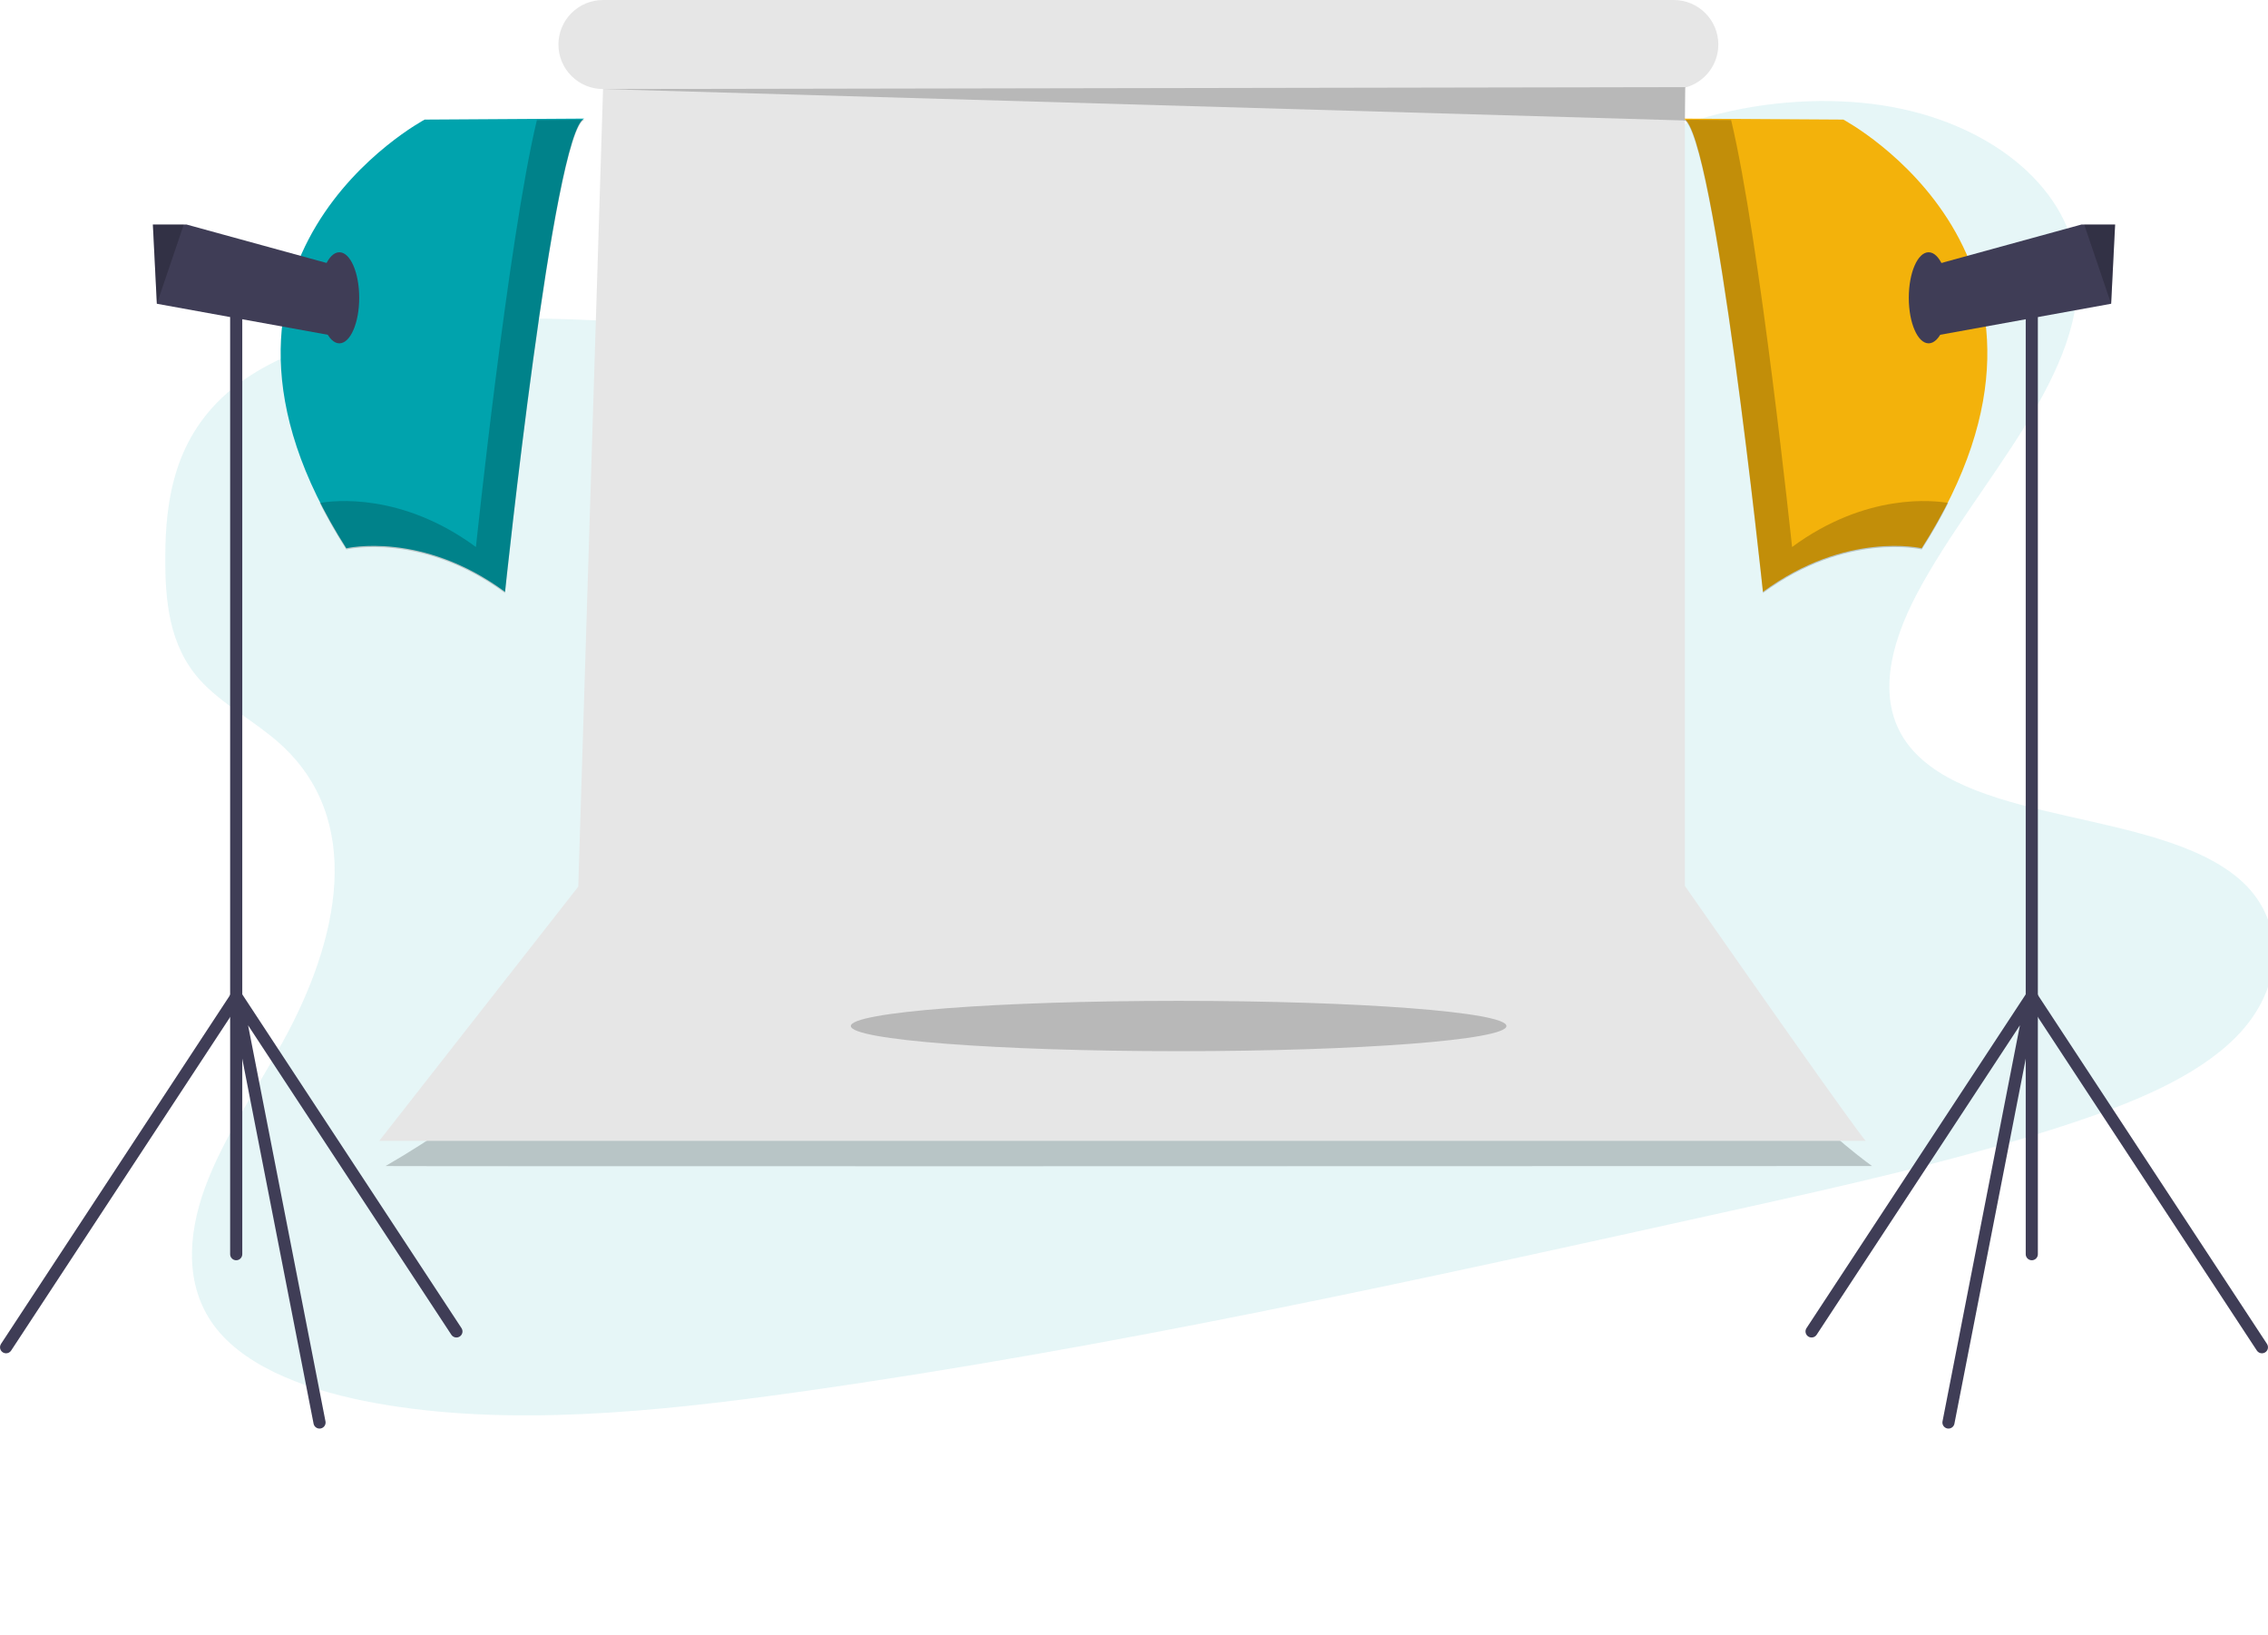
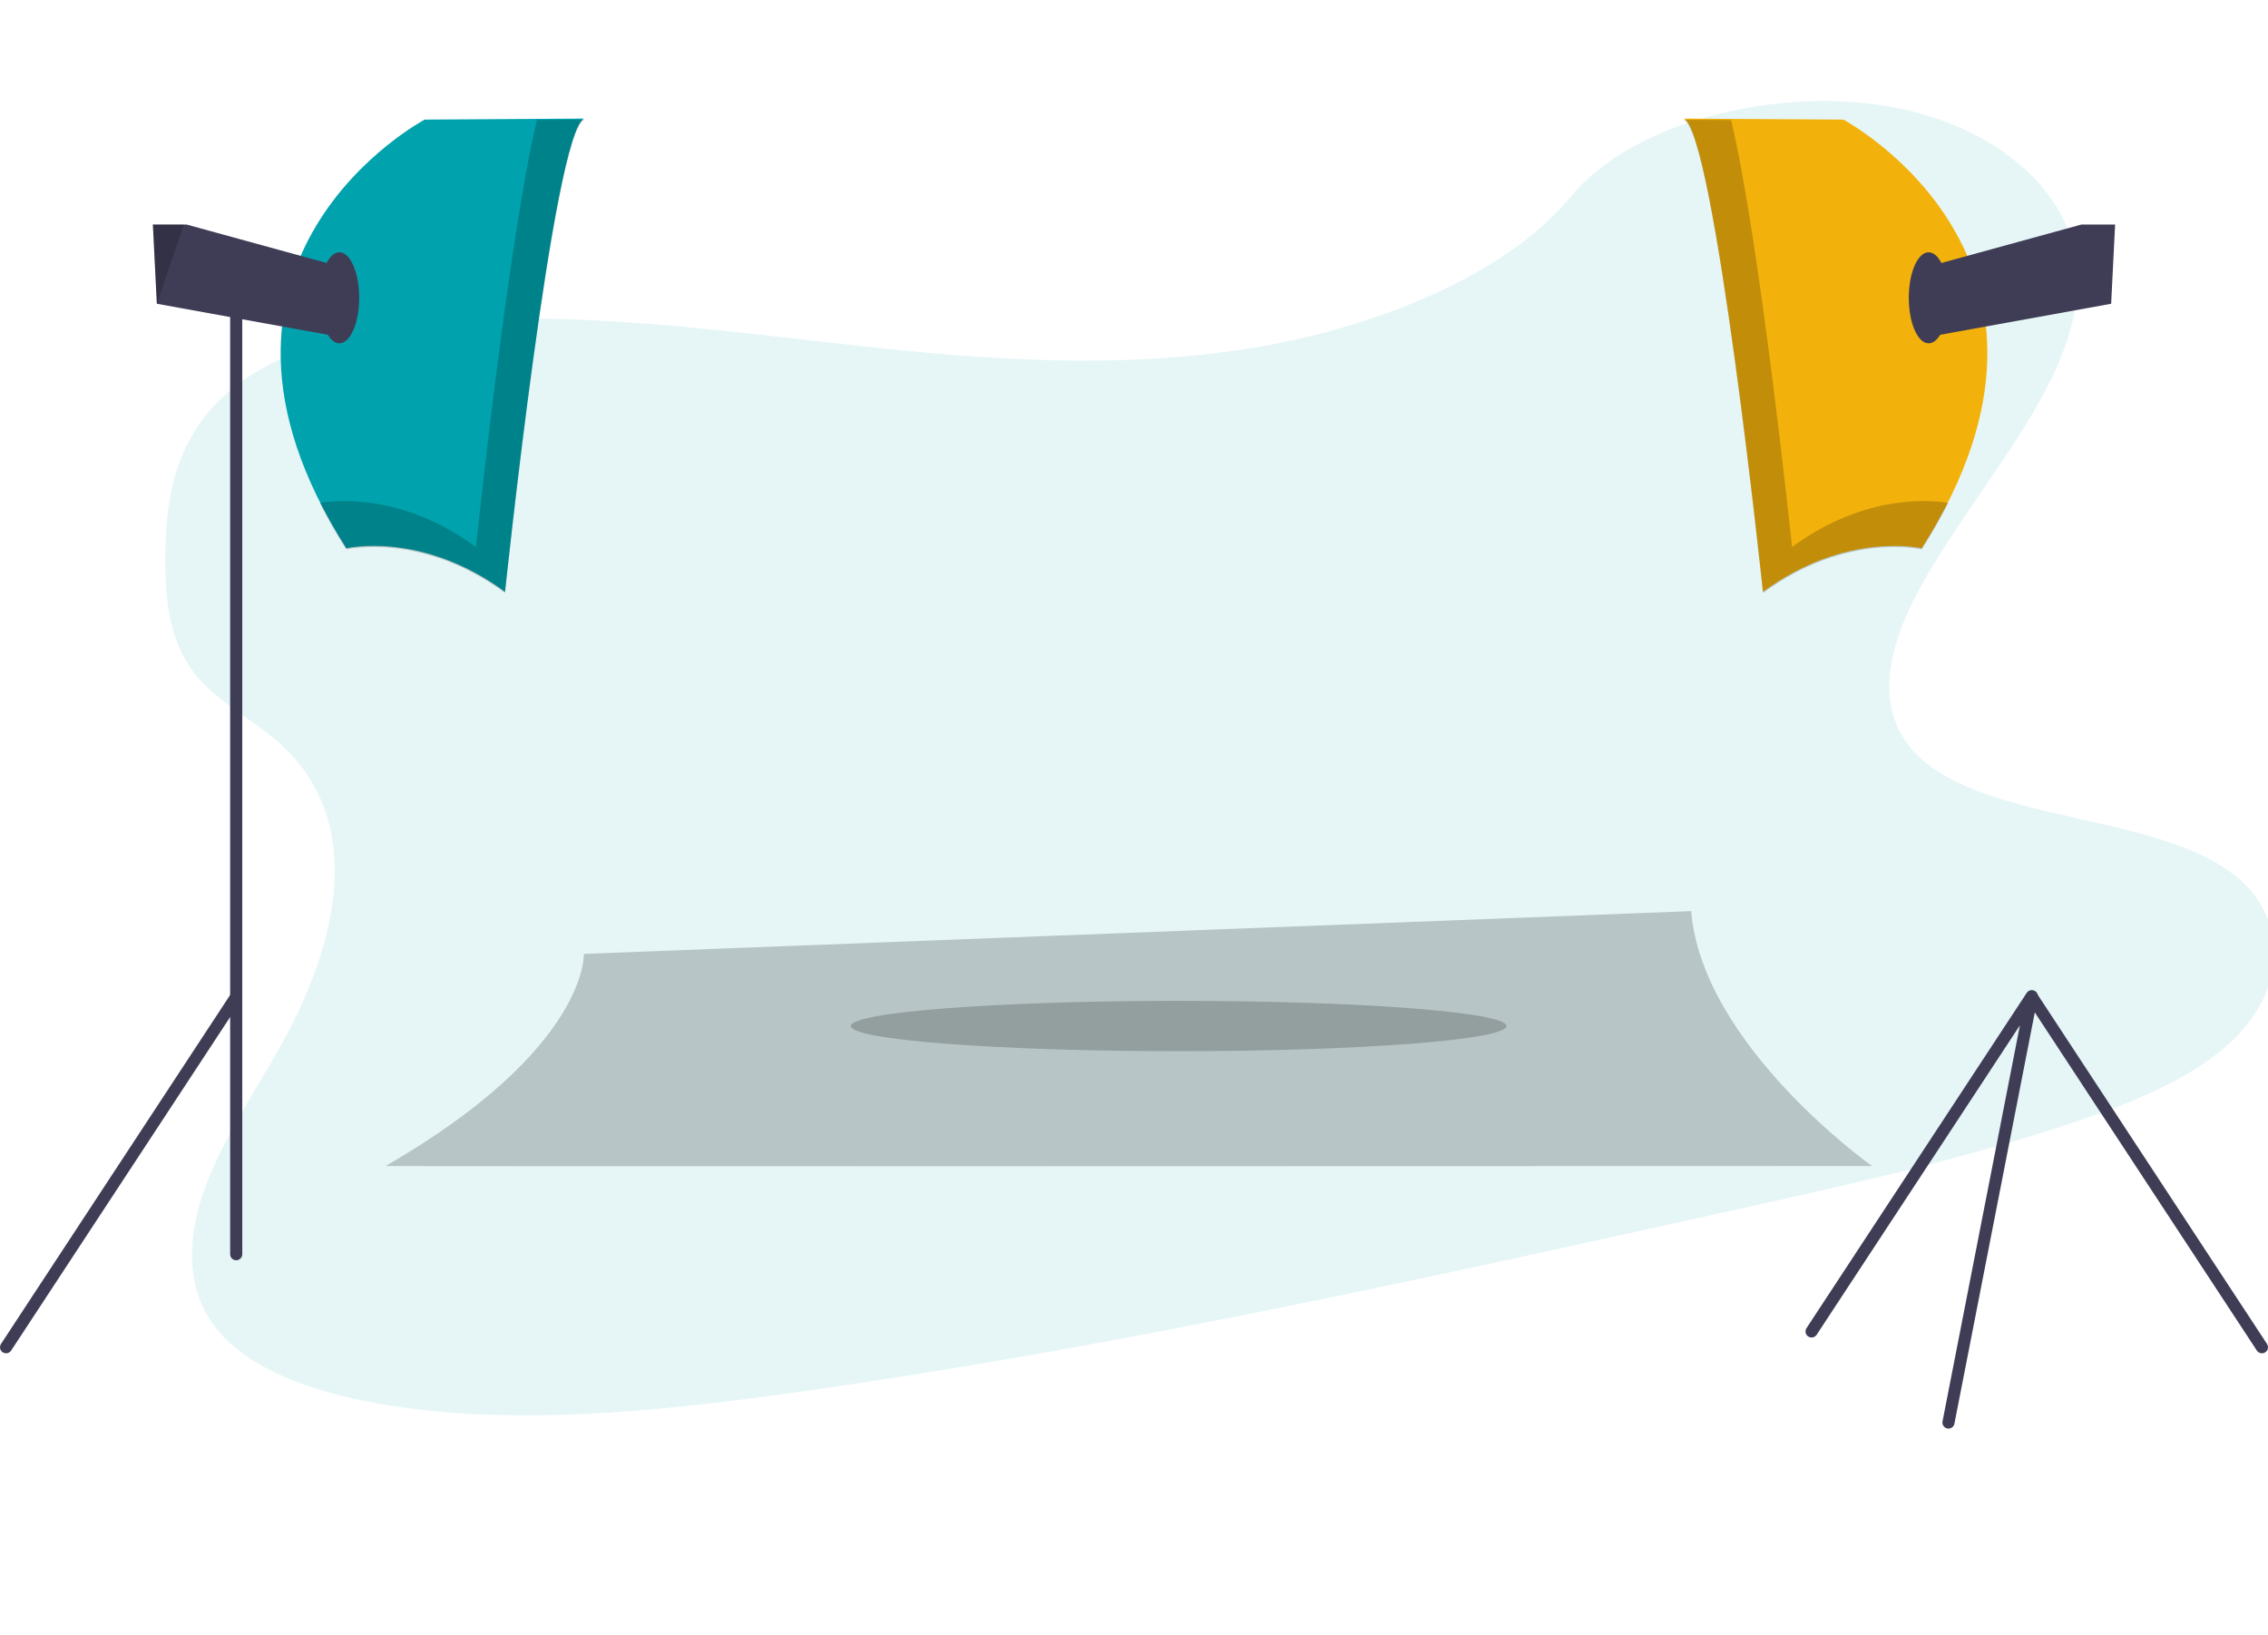
<svg xmlns="http://www.w3.org/2000/svg" width="247" height="178" viewBox="0 0 247 178" fill="none">
  <g clip-path="url(#clip0_2268_24)">
    <path opacity="0.1" d="M136.768 37.819C122.265 40.255 107.782 39.211 93.849 37.692C79.916 36.173 66.019 34.189 51.509 34.787C42.175 35.171 31.781 37.009 25.263 42.352C18.99 47.49 18.013 54.425 18 60.684C17.984 65.393 18.395 70.265 21.752 74.016C24.085 76.618 27.676 78.482 30.38 80.884C39.791 89.226 36.93 102.361 30.754 113.529C27.857 118.769 24.312 123.922 22.339 129.285C20.366 134.648 20.104 140.394 23.636 144.767C27.127 149.08 33.896 151.532 40.964 152.798C55.299 155.372 71.27 153.774 86.722 151.609C120.92 146.815 154.765 139.318 188.538 131.838C201.034 129.069 213.584 126.287 225.623 122.296C232.309 120.074 239.117 117.309 243.435 113.004C248.922 107.55 249.06 100.091 243.772 95.633C234.9 88.159 214.818 89.818 207.955 81.273C204.179 76.569 205.824 70.18 208.829 64.537C215.273 52.433 227.728 40.475 226.115 28.408C225.001 20.127 216.505 13.273 205.116 11.488C193.179 9.617 177.849 13.164 170.976 21.498C163.91 30.085 149.575 35.67 136.768 37.819Z" fill="#00A3AD" />
    <path opacity="0.2" d="M63.584 103.868C63.584 103.868 64.102 114.213 41.987 126.972C41.987 126.972 41.961 127.028 203.876 126.972C203.876 126.972 185.39 113.868 184.18 99.213" fill="black" />
-     <path d="M183.496 96.473V9.544C184.538 9.274 185.461 8.667 186.121 7.817C186.78 6.967 187.138 5.923 187.138 4.848C187.138 4.212 187.012 3.581 186.768 2.993C186.524 2.405 186.166 1.87 185.715 1.42C185.263 0.97 184.728 0.613 184.138 0.369C183.549 0.125 182.917 -1.46881e-06 182.279 0H65.674C65.036 -1.1016e-06 64.405 0.125 63.815 0.369C63.226 0.613 62.69 0.97 62.239 1.42C61.788 1.87 61.43 2.405 61.186 2.993C60.941 3.581 60.816 4.212 60.816 4.848C60.816 6.134 61.328 7.368 62.239 8.277C63.15 9.186 64.386 9.697 65.674 9.697H65.675L62.976 96.55L41.302 124.232C41.302 124.232 41.12 124.232 203.192 124.232C203.192 124.232 203.078 124.512 183.496 96.473Z" fill="#E6E6E6" />
    <path opacity="0.2" d="M128.362 114.465C148.078 114.465 164.061 113.238 164.061 111.725C164.061 110.211 148.078 108.984 128.362 108.984C108.645 108.984 92.662 110.211 92.662 111.725C92.662 113.238 108.645 114.465 128.362 114.465Z" fill="black" />
-     <path opacity="0.2" d="M65.674 9.697L183.496 13.121L183.547 9.486L65.674 9.697Z" fill="black" />
    <path d="M63.644 12.914L46.251 13.022C46.251 13.022 17.622 28.223 37.716 59.703C37.716 59.703 45.926 57.763 55.001 64.447C55.001 64.447 60.295 14.1 63.644 12.914Z" fill="#00A3AD" />
    <path opacity="0.2" d="M58.47 13.073C55.354 26.062 51.831 59.565 51.831 59.565C43.724 53.593 36.311 54.505 34.822 54.767C35.7 56.503 36.666 58.193 37.716 59.83C37.716 59.83 45.926 57.89 55.001 64.574C55.001 64.574 60.295 14.227 63.644 13.041L58.47 13.073Z" fill="black" />
    <path d="M37.608 29.195L36.095 36.526L17.088 33.078L17.081 33.076L16.649 24.451H20.323L37.608 29.195Z" fill="#3F3D56" />
    <path opacity="0.2" d="M20.016 24.451L17.088 33.078L17.081 33.076L16.649 24.451H20.016Z" fill="black" />
    <path d="M36.96 37.387C38.153 37.387 39.12 35.167 39.12 32.428C39.12 29.689 38.153 27.469 36.96 27.469C35.766 27.469 34.799 29.689 34.799 32.428C34.799 35.167 35.766 37.387 36.96 37.387Z" fill="#3F3D56" />
    <path d="M25.724 137.231C25.637 137.231 25.552 137.214 25.471 137.181C25.391 137.148 25.319 137.099 25.257 137.038C25.196 136.977 25.147 136.904 25.114 136.824C25.081 136.744 25.064 136.659 25.064 136.572V32.429C25.064 32.254 25.133 32.086 25.257 31.963C25.381 31.839 25.549 31.77 25.724 31.77C25.899 31.77 26.067 31.839 26.191 31.963C26.315 32.086 26.385 32.254 26.385 32.429V136.572C26.385 136.659 26.367 136.744 26.334 136.824C26.301 136.904 26.253 136.977 26.191 137.038C26.13 137.099 26.057 137.148 25.977 137.181C25.897 137.214 25.811 137.231 25.724 137.231Z" fill="#3F3D56" />
-     <path d="M34.798 155.56C34.645 155.559 34.497 155.506 34.379 155.409C34.261 155.312 34.18 155.177 34.151 155.027L25.076 108.602C25.047 108.452 25.071 108.296 25.143 108.162C25.216 108.028 25.334 107.923 25.475 107.865C25.617 107.807 25.775 107.801 25.921 107.846C26.067 107.892 26.193 107.986 26.277 108.114L50.26 144.621C50.356 144.767 50.39 144.945 50.354 145.116C50.319 145.287 50.216 145.437 50.07 145.533C49.923 145.629 49.745 145.663 49.573 145.627C49.402 145.592 49.251 145.49 49.155 145.344L27.017 111.645L35.447 154.774C35.464 154.859 35.464 154.947 35.446 155.032C35.429 155.116 35.395 155.197 35.347 155.269C35.298 155.341 35.236 155.402 35.164 155.45C35.092 155.498 35.011 155.531 34.926 155.548C34.884 155.556 34.841 155.56 34.798 155.56Z" fill="#3F3D56" />
    <path d="M0.66 147.364C0.541 147.364 0.424 147.332 0.322 147.271C0.22 147.21 0.136 147.123 0.079 147.018C0.023 146.914 -0.004 146.796 0.001 146.677C0.006 146.558 0.043 146.443 0.108 146.344L25.172 108.18C25.268 108.034 25.418 107.932 25.59 107.897C25.761 107.861 25.939 107.895 26.086 107.991C26.232 108.086 26.334 108.236 26.37 108.407C26.406 108.578 26.372 108.756 26.277 108.902L1.213 147.066C1.153 147.158 1.071 147.233 0.974 147.285C0.878 147.337 0.77 147.364 0.66 147.364Z" fill="#3F3D56" />
    <path d="M183.356 12.914L200.749 13.022C200.749 13.022 229.378 28.223 209.284 59.703C209.284 59.703 201.073 57.763 191.999 64.447C191.999 64.447 186.705 14.1 183.356 12.914Z" fill="#F3B20B" />
    <path opacity="0.2" d="M188.53 13.073C191.646 26.062 195.169 59.565 195.169 59.565C203.276 53.593 210.689 54.505 212.178 54.767C211.3 56.503 210.334 58.193 209.284 59.83C209.284 59.83 201.073 57.89 191.999 64.574C191.999 64.574 186.705 14.227 183.356 13.041L188.53 13.073Z" fill="black" />
    <path d="M209.392 29.195L210.905 36.526L229.912 33.078L229.918 33.076L230.35 24.451H226.678L209.392 29.195Z" fill="#3F3D56" />
-     <path opacity="0.2" d="M226.984 24.451L229.912 33.078L229.918 33.076L230.35 24.451H226.984Z" fill="black" />
    <path d="M210.04 37.387C211.234 37.387 212.201 35.167 212.201 32.428C212.201 29.689 211.234 27.469 210.04 27.469C208.847 27.469 207.88 29.689 207.88 32.428C207.88 35.167 208.847 37.387 210.04 37.387Z" fill="#3F3D56" />
-     <path d="M221.276 137.231C221.189 137.231 221.103 137.214 221.023 137.181C220.943 137.148 220.87 137.099 220.809 137.038C220.747 136.977 220.699 136.904 220.665 136.824C220.632 136.744 220.615 136.659 220.615 136.572V32.429C220.615 32.254 220.685 32.086 220.809 31.963C220.933 31.839 221.101 31.77 221.276 31.77C221.451 31.77 221.619 31.839 221.743 31.963C221.867 32.086 221.936 32.254 221.936 32.429V136.572C221.936 136.659 221.919 136.744 221.886 136.824C221.853 136.904 221.804 136.977 221.743 137.038C221.681 137.099 221.609 137.148 221.528 137.181C221.448 137.214 221.362 137.231 221.276 137.231Z" fill="#3F3D56" />
    <path d="M212.202 155.56C212.159 155.56 212.116 155.556 212.075 155.548C211.903 155.514 211.751 155.414 211.653 155.269C211.555 155.124 211.519 154.946 211.553 154.774L219.983 111.645L197.845 145.343C197.797 145.416 197.736 145.478 197.664 145.527C197.592 145.576 197.512 145.61 197.427 145.627C197.342 145.645 197.254 145.646 197.169 145.63C197.084 145.613 197.003 145.581 196.93 145.533C196.858 145.486 196.795 145.424 196.746 145.353C196.698 145.281 196.663 145.201 196.646 145.116C196.628 145.031 196.627 144.944 196.643 144.859C196.66 144.774 196.692 144.693 196.74 144.621L220.723 108.114C220.807 107.986 220.933 107.892 221.079 107.846C221.225 107.801 221.383 107.807 221.525 107.865C221.666 107.923 221.784 108.028 221.857 108.162C221.929 108.296 221.953 108.452 221.924 108.602L212.849 155.027C212.82 155.177 212.739 155.312 212.621 155.409C212.503 155.506 212.355 155.559 212.202 155.56Z" fill="#3F3D56" />
    <path d="M246.34 147.364C246.23 147.364 246.122 147.337 246.026 147.285C245.929 147.233 245.847 147.158 245.787 147.066L220.723 108.902C220.628 108.756 220.594 108.578 220.63 108.407C220.666 108.236 220.768 108.086 220.914 107.991C221.061 107.895 221.239 107.861 221.41 107.897C221.582 107.932 221.732 108.034 221.828 108.18L246.892 146.344C246.957 146.443 246.994 146.558 246.999 146.677C247.004 146.796 246.977 146.914 246.921 147.018C246.864 147.123 246.78 147.21 246.678 147.271C246.576 147.332 246.459 147.364 246.34 147.364Z" fill="#3F3D56" />
  </g>
  <defs>
    <clipPath id="clip0_2268_24">
      <rect width="247" height="178" fill="white" />
    </clipPath>
  </defs>
</svg>